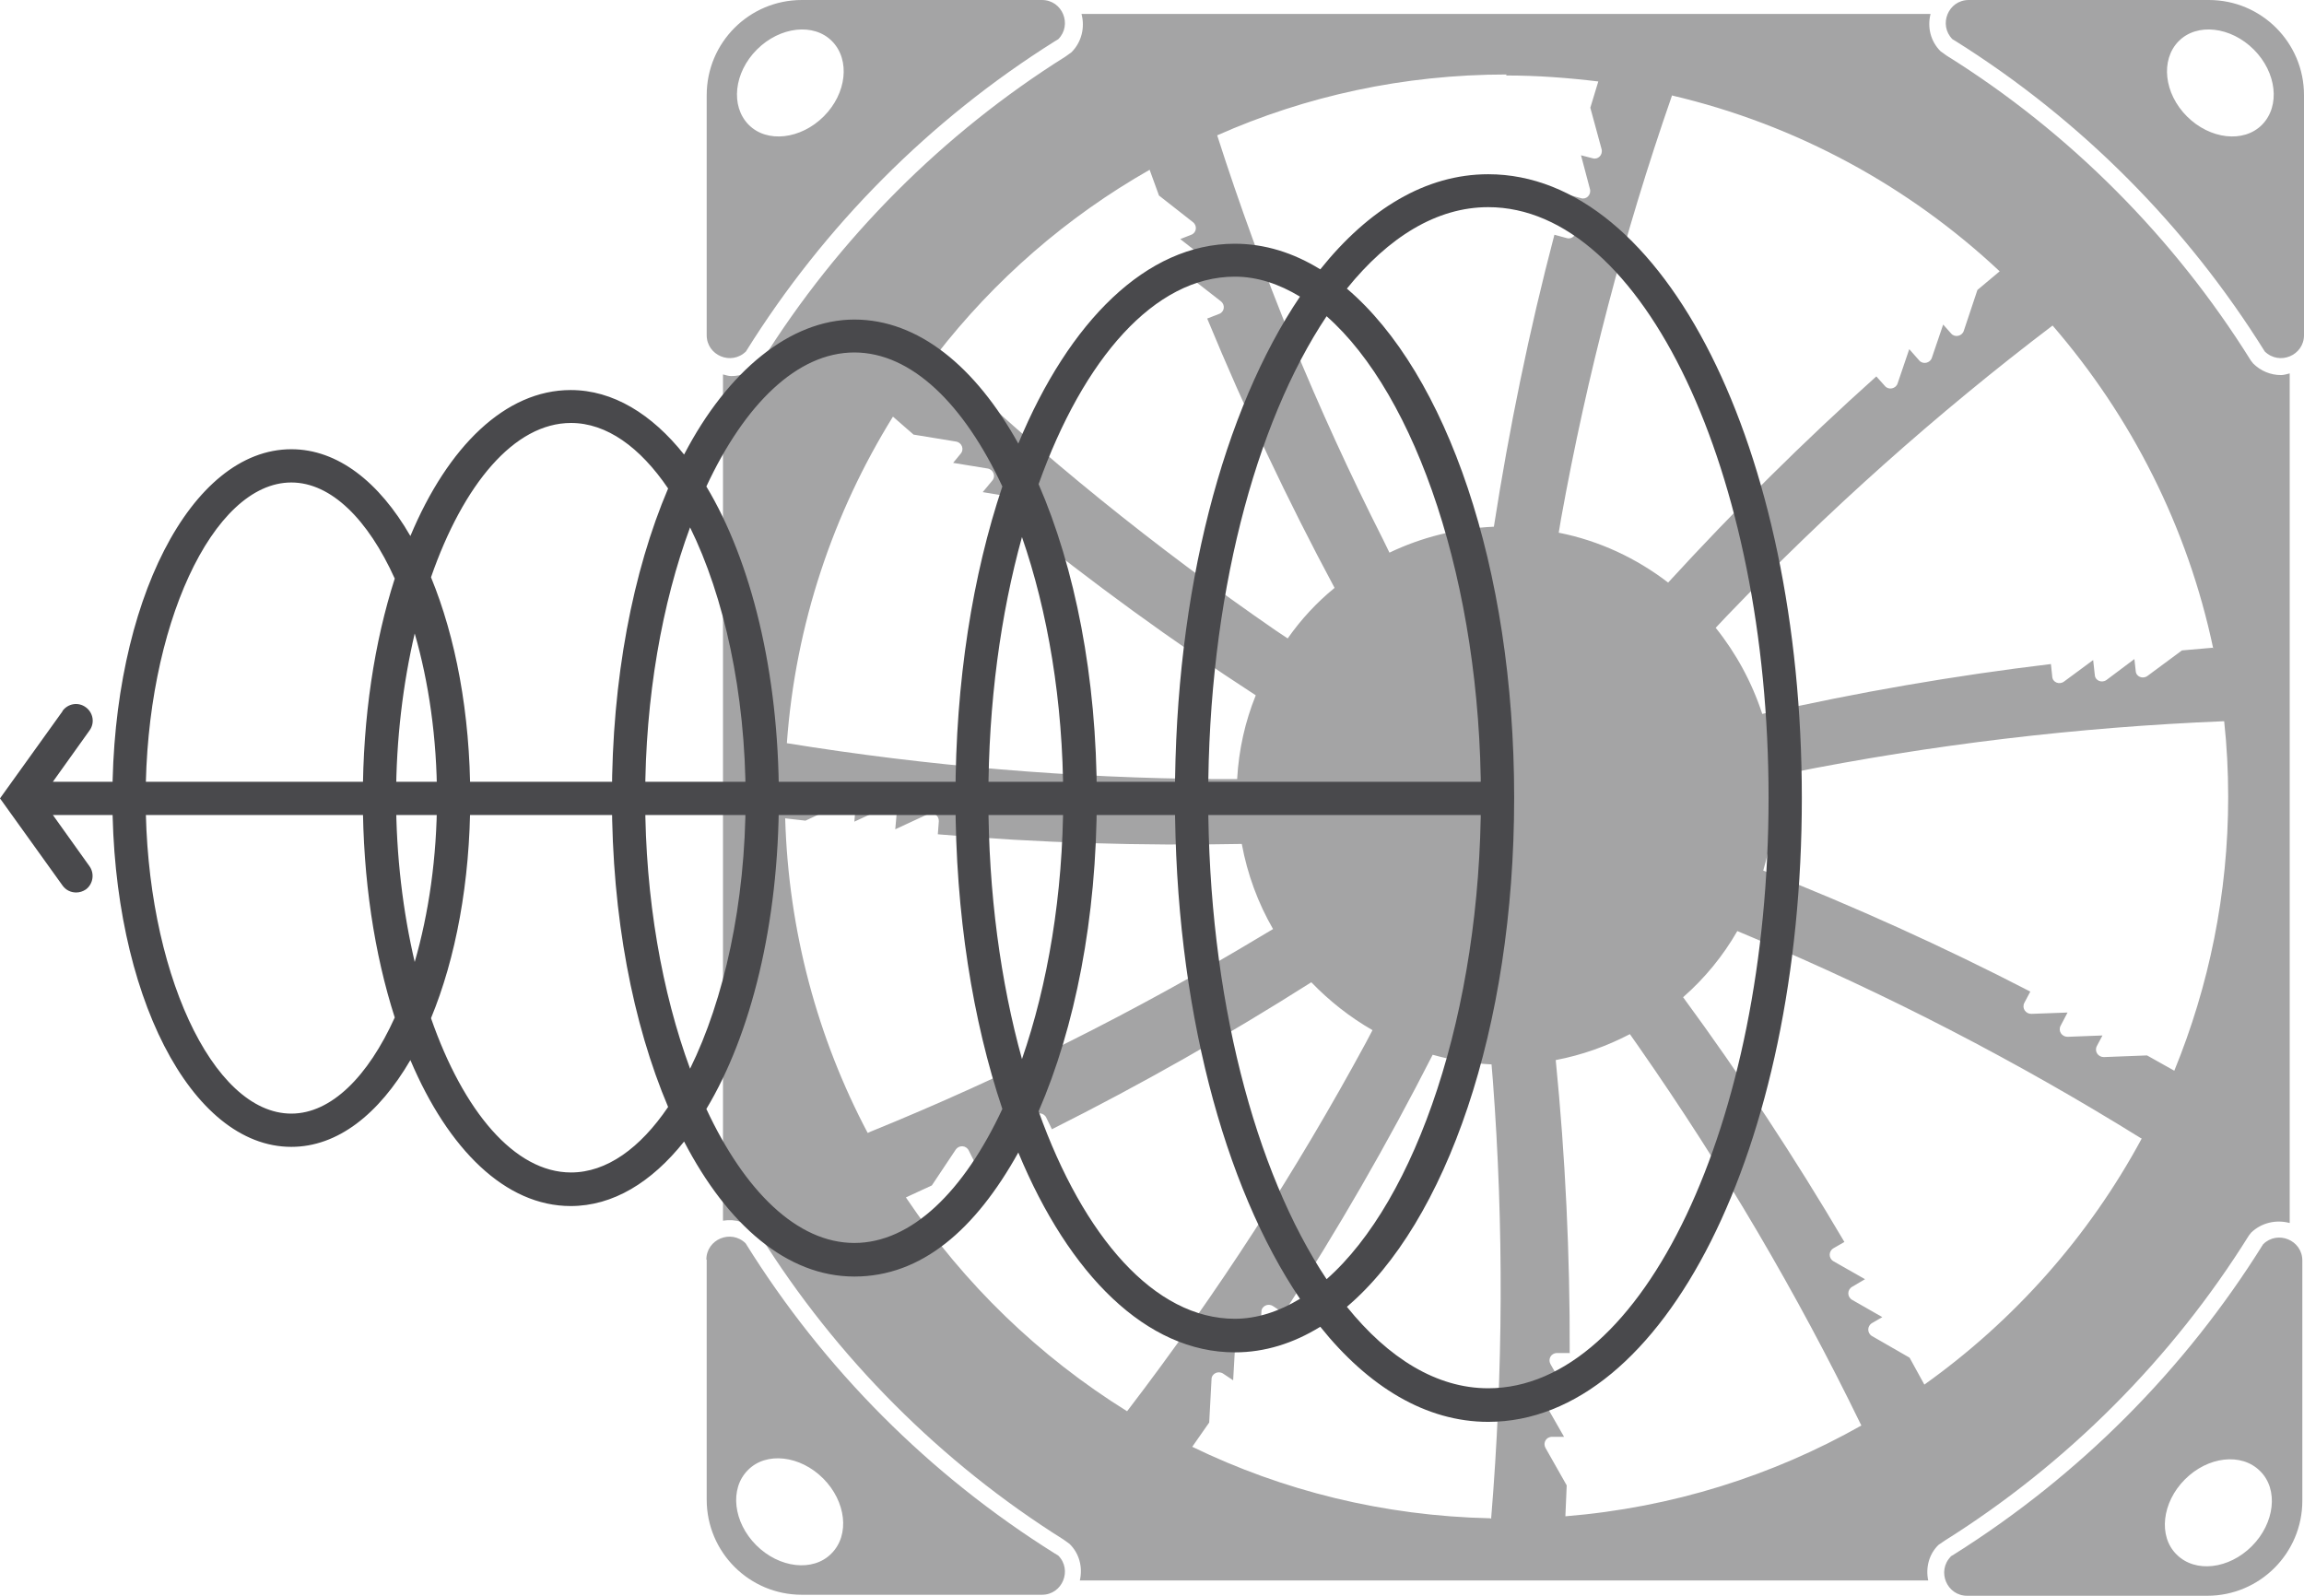
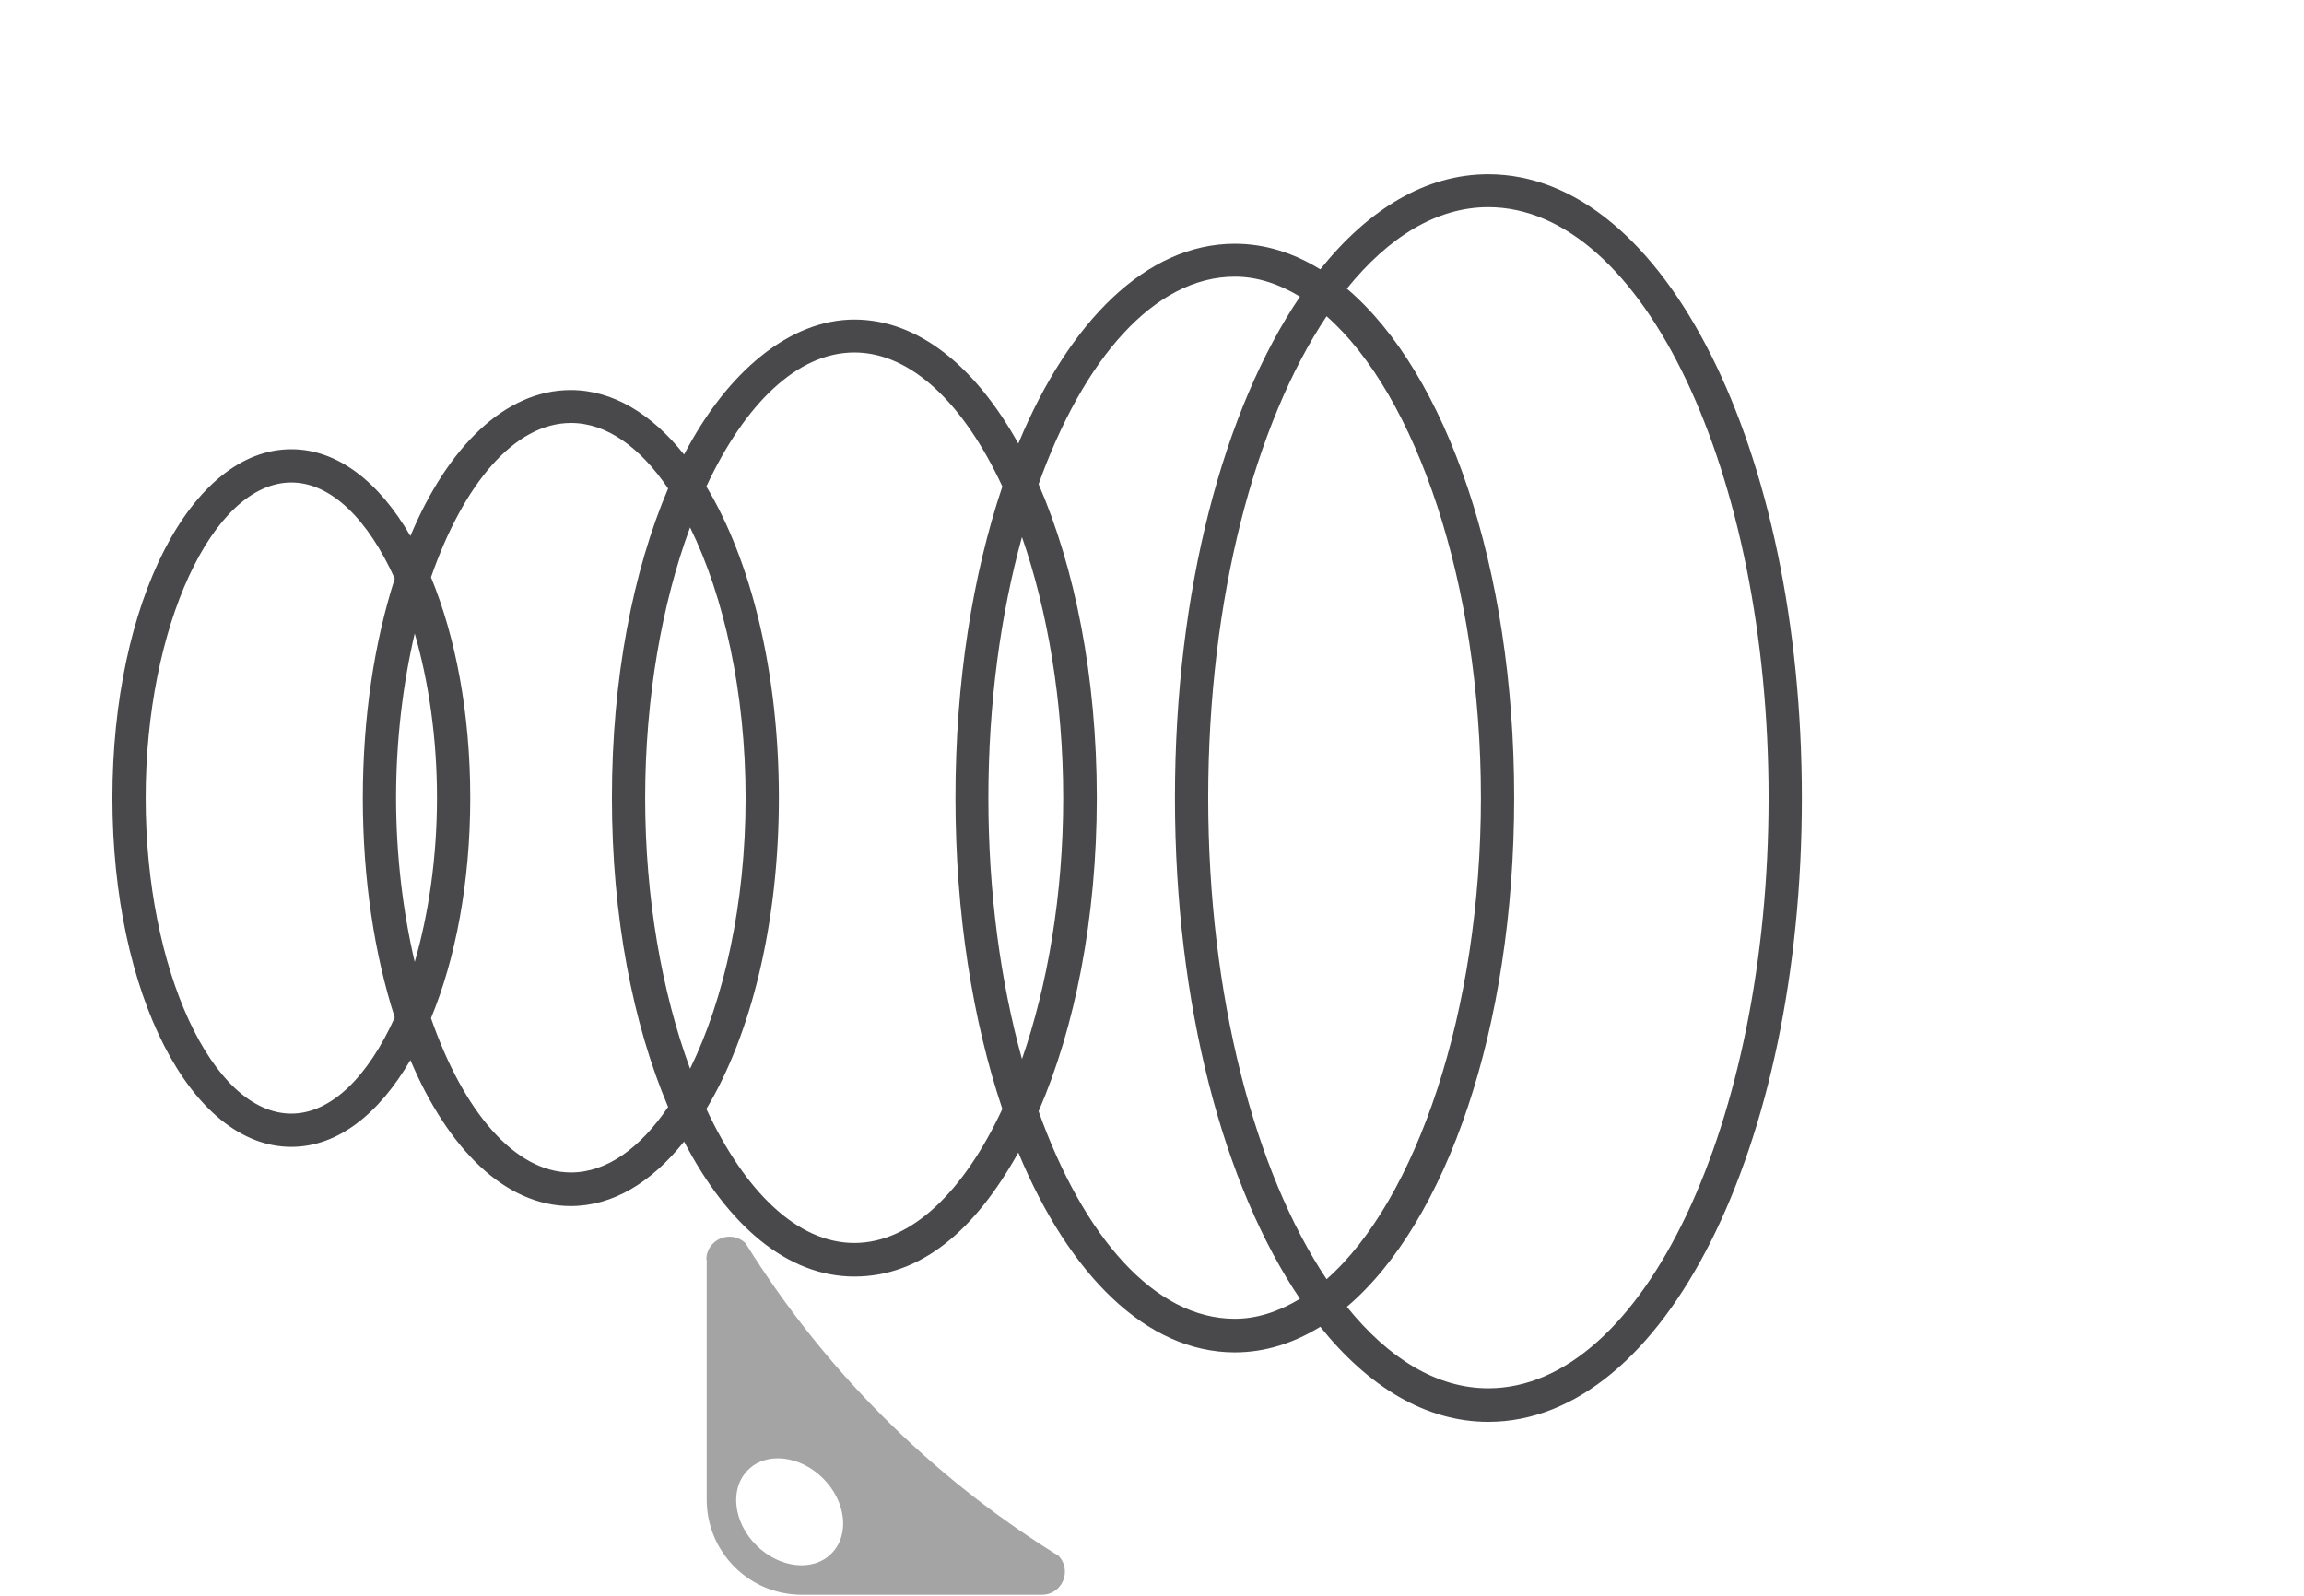
<svg xmlns="http://www.w3.org/2000/svg" id="Ebene_2" data-name="Ebene 2" viewBox="0 0 69.28 47.99">
  <defs>
    <style>
      .cls-1 {
        fill: #49494c;
      }

      .cls-2 {
        fill: #a4a4a5;
      }
    </style>
  </defs>
  <g id="focused_flow_frame">
    <g>
      <g>
-         <path class="cls-2" d="M31.98,46.3l.18.13c.3.29.4.71.31,1.1h25.51c-.08-.38.02-.79.31-1.07l.19-.13c3.68-2.31,6.84-5.48,9.14-9.17l.07-.09c.31-.3.75-.4,1.16-.29V11.23c-.09.02-.17.05-.26.05-.31,0-.61-.12-.84-.35l-.07-.09c-2.3-3.69-5.46-6.87-9.15-9.17l-.18-.13c-.3-.3-.4-.72-.3-1.12h-25.53c.11.41,0,.85-.3,1.15l-.18.13c-3.68,2.31-6.84,5.48-9.14,9.17l-.07.09c-.23.23-.53.35-.84.35-.09,0-.17-.03-.25-.05v25.45c.37-.06.76.05,1.03.33l.07.09c2.3,3.69,5.46,6.86,9.14,9.17ZM26.09,34.07c-1.5-2.84-2.38-6.05-2.48-9.46l.61.07,1.18-.55c.16-.07.33.05.32.22l-.03.36.95-.44c.16-.07.33.05.32.22l-.04.45.99-.46c.16-.07.33.05.32.22l-.03.39c3.04.26,6.09.35,9.14.29.17.92.49,1.78.94,2.56l-.37.22c-3.76,2.26-7.69,4.23-11.75,5.88l-.04.02ZM30.51,15.64c2.32,1.88,4.74,3.64,7.25,5.27-.32.79-.51,1.63-.56,2.52h-.67c-4.31-.03-8.61-.39-12.87-1.08.26-3.59,1.4-6.93,3.19-9.82l.62.54,1.28.21c.17.03.25.23.14.36l-.23.28,1.04.17c.17.03.25.23.14.36l-.29.35,1.08.18c.17.03.25.23.14.36l-.25.3ZM34.57,5.11l.28.77,1.02.8c.14.11.11.32-.05.38l-.33.13.83.65c.14.11.11.32-.05.38l-.42.17.86.67c.14.11.11.32-.05.38l-.36.14c1.14,2.76,2.42,5.47,3.83,8.1-.54.44-1.01.95-1.41,1.52l-.36-.24c-3.61-2.49-7.03-5.25-10.21-8.28h0c1.75-2.26,3.93-4.16,6.43-5.58ZM45.29,2.27c.94,0,1.86.07,2.77.18l-.24.79.34,1.25c.04.17-.11.32-.27.27l-.35-.09.27,1.02c.04.17-.11.32-.27.27l-.44-.12.28,1.05c.04.17-.11.32-.27.27l-.37-.1c-.76,2.89-1.36,5.83-1.82,8.78-1.12.05-2.18.32-3.14.78l-.19-.39c-1.98-3.91-3.65-7.98-4.99-12.16h0c2.66-1.18,5.6-1.83,8.7-1.83ZM47.2,40.68c.01-2.94-.13-5.88-.42-8.8.79-.15,1.54-.42,2.23-.78l.28.4c2.51,3.6,4.74,7.38,6.66,11.33l.02.04c-2.67,1.51-5.69,2.47-8.9,2.73l.04-.93-.64-1.13c-.08-.15.02-.33.2-.33h.36s-.52-.91-.52-.91c-.08-.15.02-.33.2-.33h.45s-.54-.95-.54-.95c-.08-.15.02-.33.2-.33h.39ZM44.81,45.66c-3.21-.07-6.24-.83-8.96-2.15l.51-.73.07-1.3c0-.17.2-.27.35-.17l.3.2.06-1.05c0-.17.2-.27.35-.17l.38.25.06-1.09c0-.17.2-.27.35-.17l.32.21c1.63-2.51,3.12-5.1,4.48-7.77.57.16,1.16.26,1.77.29l.04.49c.33,4.37.31,8.77-.05,13.14v.03ZM60.14,8.15l-.68.57-.41,1.23c-.05.16-.27.21-.38.08l-.24-.27-.34,1c-.05.16-.27.21-.38.08l-.3-.34-.35,1.03c-.05.16-.27.21-.38.08l-.26-.29c-2.19,1.96-4.28,4.04-6.26,6.2-.95-.73-2.07-1.26-3.29-1.5l.07-.42c.78-4.32,1.89-8.57,3.33-12.71v-.02c3.76.88,7.14,2.74,9.86,5.29ZM66.53,19.48l-.92.08-1.04.77c-.14.1-.34.02-.35-.15l-.04-.36-.84.63c-.14.1-.34.02-.35-.15l-.05-.45-.88.65c-.14.1-.34.02-.35-.15l-.04-.38c-2.92.35-5.81.85-8.68,1.5-.31-.95-.79-1.83-1.4-2.59l.33-.35c3.03-3.16,6.31-6.09,9.8-8.74,2.36,2.73,4.06,6.05,4.83,9.71ZM67,23.97c0,2.91-.58,5.69-1.62,8.23l-.82-.46-1.3.05c-.17,0-.29-.17-.21-.33l.17-.32-1.05.04c-.17,0-.29-.17-.21-.33l.21-.4-1.09.04c-.17,0-.29-.17-.21-.33l.18-.34c-2.61-1.35-5.29-2.56-8.03-3.64.21-.72.33-1.48.33-2.27,0-.19-.02-.38-.03-.56l.48-.1c4.3-.86,8.66-1.38,13.05-1.56h.03c.08.74.12,1.5.12,2.26ZM57.87,41.65l-.45-.82-1.13-.65c-.15-.09-.15-.3,0-.39l.31-.18-.91-.52c-.15-.09-.15-.3,0-.39l.39-.23-.95-.54c-.15-.09-.15-.3,0-.39l.33-.19c-1.49-2.53-3.11-4.99-4.85-7.36.65-.57,1.2-1.24,1.63-1.99l.45.19c4.04,1.7,7.95,3.72,11.67,6.03l.04.02c-1.59,2.95-3.84,5.48-6.55,7.41ZM27.24,36.01l.78-.36.72-1.08c.1-.14.31-.13.39.03l.16.32.58-.87c.1-.14.31-.13.39.03l.2.41.61-.91c.1-.14.31-.13.39.03l.17.35c2.67-1.34,5.28-2.82,7.8-4.42.54.56,1.16,1.05,1.84,1.44l-.2.38c-2.09,3.86-4.48,7.55-7.14,11.03l-.04.05c-2.64-1.64-4.9-3.83-6.63-6.4Z" />
-         <path class="cls-2" d="M69.28,10.08V2.86C69.28,1.28,68,0,66.42,0h-7.22c-.62,0-.92.75-.49,1.18l.1.06c3.76,2.36,6.94,5.56,9.29,9.33.44.43,1.18.12,1.18-.49ZM68.02,3.75c-.55.56-1.57.44-2.26-.25s-.8-1.7-.25-2.26,1.57-.44,2.26.25.8,1.7.25,2.26Z" />
-         <path class="cls-2" d="M21.25,2.86v7.22c0,.61.74.92,1.18.49,2.35-3.77,5.53-6.97,9.29-9.33l.1-.06C32.25.75,31.95,0,31.33,0h-7.22c-1.58,0-2.86,1.28-2.86,2.86ZM22.76,1.49c.69-.69,1.71-.81,2.26-.25s.44,1.57-.25,2.26-1.71.81-2.26.25-.44-1.57.25-2.26Z" />
-         <path class="cls-2" d="M58.66,46.81c-.43.44-.12,1.18.49,1.18h7.22c1.58,0,2.86-1.28,2.86-2.86v-7.22c0-.62-.75-.92-1.18-.49-2.35,3.77-5.53,6.96-9.3,9.33l-.1.06h0ZM65.7,44.49c.69-.69,1.7-.81,2.26-.25.56.55.44,1.57-.25,2.26s-1.7.81-2.26.25c-.56-.55-.44-1.57.25-2.26Z" />
        <path class="cls-2" d="M21.25,37.88v7.22c0,1.58,1.28,2.86,2.86,2.86h7.22c.62,0,.92-.75.49-1.18l-.1-.06c-3.77-2.36-6.95-5.55-9.3-9.33h0c-.44-.43-1.18-.12-1.18.49ZM22.49,44.21c.55-.56,1.57-.44,2.26.25s.81,1.7.25,2.26c-.55.56-1.57.44-2.26-.25s-.81-1.7-.25-2.26Z" />
      </g>
      <path class="cls-1" d="M3.38,24c0,5.88,2.36,10.49,5.38,10.49,1.39,0,2.63-.98,3.58-2.61,1.14,2.69,2.86,4.39,4.82,4.39,1.27,0,2.43-.71,3.41-1.94,1.31,2.52,3.1,4.06,5.12,4.06s3.64-1.41,4.93-3.73c1.53,3.69,3.86,6.01,6.51,6.01.9,0,1.76-.27,2.57-.77,1.45,1.81,3.18,2.86,5.05,2.86,5.29,0,9.43-8.24,9.43-18.76s-4.14-18.76-9.43-18.76c-1.88,0-3.6,1.05-5.05,2.86-.81-.5-1.67-.77-2.57-.77-2.65,0-4.98,2.32-6.51,6.01-1.29-2.32-3.01-3.73-4.93-3.73s-3.81,1.54-5.12,4.06c-.97-1.22-2.14-1.94-3.41-1.94-1.96,0-3.69,1.69-4.82,4.39-.94-1.63-2.19-2.61-3.58-2.61-3.02,0-5.38,4.61-5.38,10.49ZM40.5,39.3c2.98-2.53,5.03-8.36,5.03-15.31,0-6.95-2.04-12.77-5.03-15.31,1.25-1.55,2.7-2.45,4.25-2.45,4.65,0,8.43,7.97,8.43,17.76s-3.78,17.76-8.43,17.76c-1.55,0-3-.9-4.25-2.45ZM39.89,38.47c-2.15-3.22-3.56-8.5-3.56-14.48,0-5.98,1.41-11.26,3.56-14.48,2.69,2.37,4.64,8.04,4.64,14.48,0,6.43-1.95,12.11-4.64,14.48ZM31.23,33.42c1.09-2.51,1.75-5.79,1.75-9.43s-.66-6.92-1.75-9.43c1.35-3.78,3.49-6.24,5.9-6.24.68,0,1.33.22,1.96.6-2.29,3.39-3.76,8.82-3.76,15.07,0,6.25,1.47,11.68,3.76,15.07-.63.38-1.29.6-1.96.6-2.41,0-4.55-2.46-5.9-6.24ZM31.97,24c0,2.91-.47,5.63-1.24,7.85-.64-2.31-1.01-4.99-1.01-7.85s.37-5.54,1.01-7.85c.77,2.22,1.24,4.94,1.24,7.85ZM21.24,33.35c1.34-2.23,2.18-5.57,2.18-9.36s-.84-7.13-2.18-9.36c1.15-2.47,2.73-4.03,4.45-4.03s3.3,1.56,4.45,4.03c-.89,2.65-1.41,5.86-1.41,9.36s.52,6.71,1.41,9.36c-1.15,2.47-2.73,4.03-4.45,4.03s-3.3-1.56-4.45-4.03ZM22.42,24c0,3.17-.65,6.07-1.67,8.14-.84-2.28-1.35-5.11-1.35-8.14s.51-5.87,1.35-8.14c1.02,2.07,1.67,4.98,1.67,8.14ZM12.96,30.62c.74-1.79,1.18-4.09,1.18-6.63s-.44-4.83-1.18-6.63c.97-2.79,2.5-4.64,4.21-4.64,1.07,0,2.08.73,2.92,1.97-1.06,2.49-1.69,5.72-1.69,9.3s.63,6.8,1.69,9.3c-.84,1.24-1.85,1.97-2.92,1.97-1.7,0-3.24-1.85-4.21-4.64ZM12.47,19.05c.42,1.45.67,3.15.67,4.94s-.25,3.49-.67,4.94c-.35-1.5-.56-3.18-.56-4.94s.21-3.44.56-4.94ZM4.38,24c0-5.14,2.01-9.49,4.38-9.49,1.2,0,2.31,1.12,3.11,2.89-.61,1.9-.96,4.15-.96,6.6s.35,4.7.96,6.6c-.8,1.77-1.91,2.89-3.11,2.89-2.38,0-4.38-4.34-4.38-9.49Z" />
-       <path class="cls-1" d="M1.88,21.38c.16-.22.47-.28.7-.11.22.16.28.47.11.7l-1.1,1.54h43.7v1H1.59s1.1,1.54,1.1,1.54c.16.22.11.54-.11.7-.09.06-.19.09-.29.09-.16,0-.31-.07-.41-.21l-1.88-2.62,1.88-2.62Z" />
    </g>
  </g>
</svg>